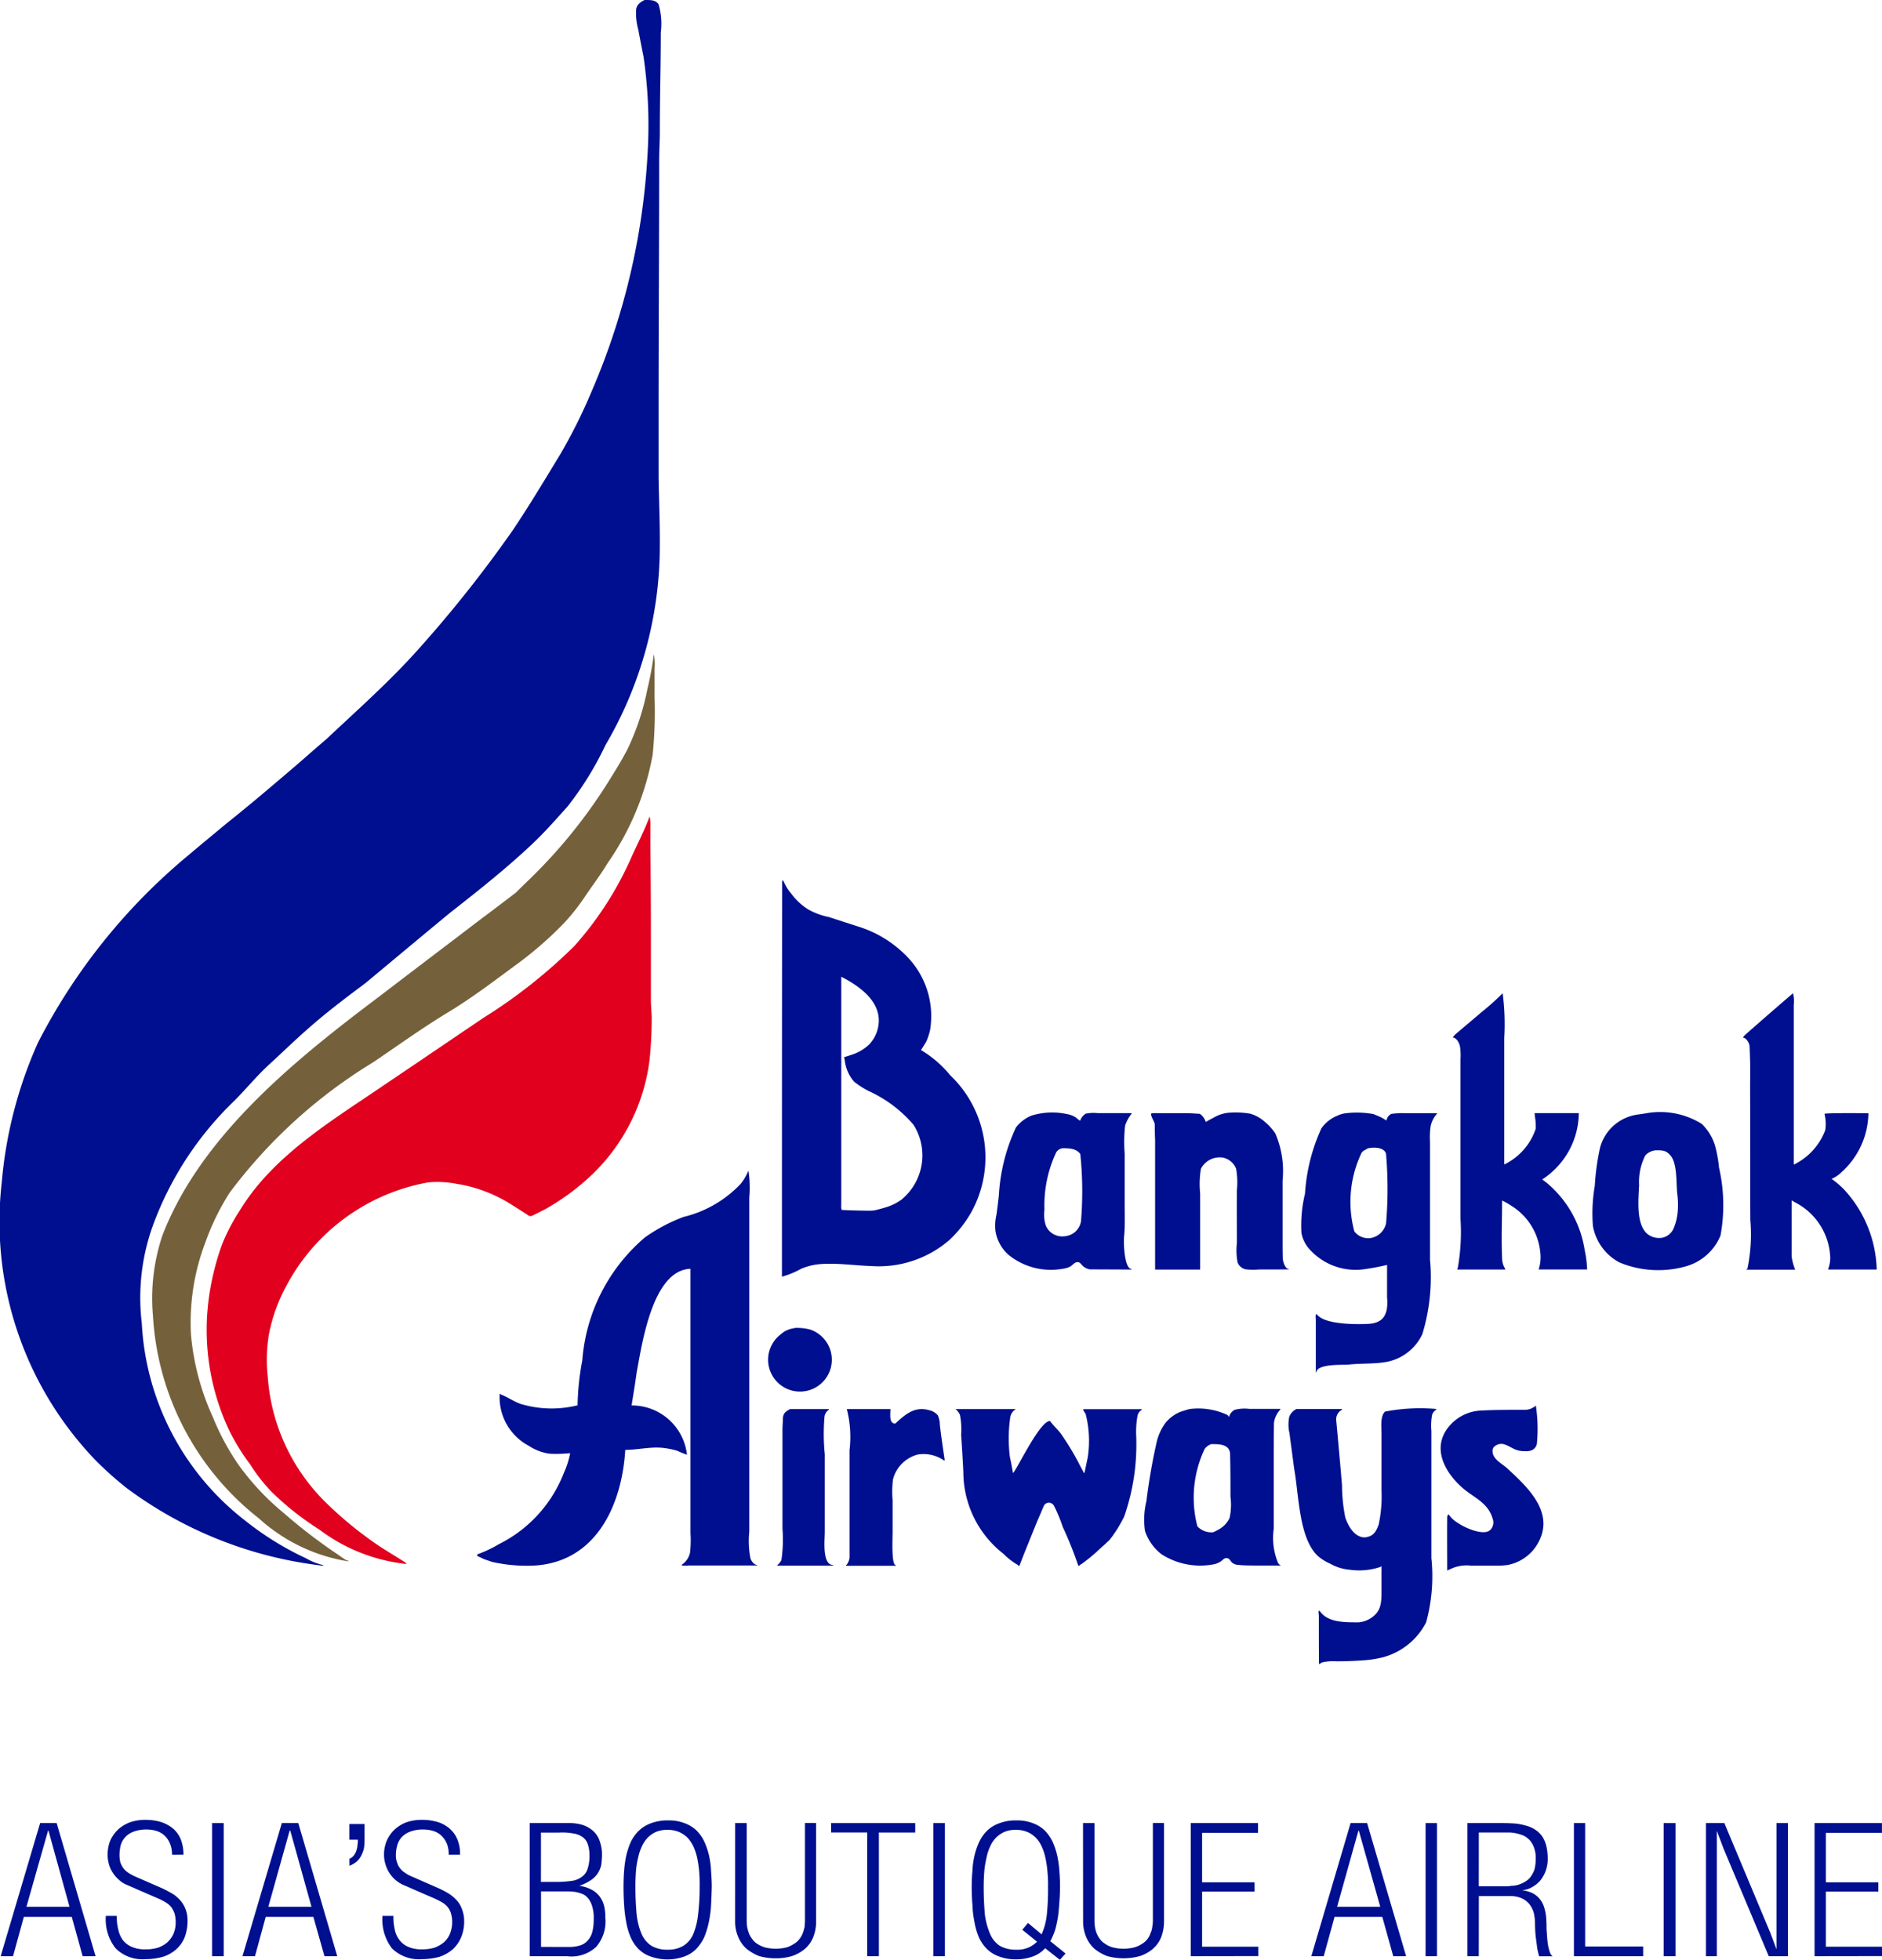
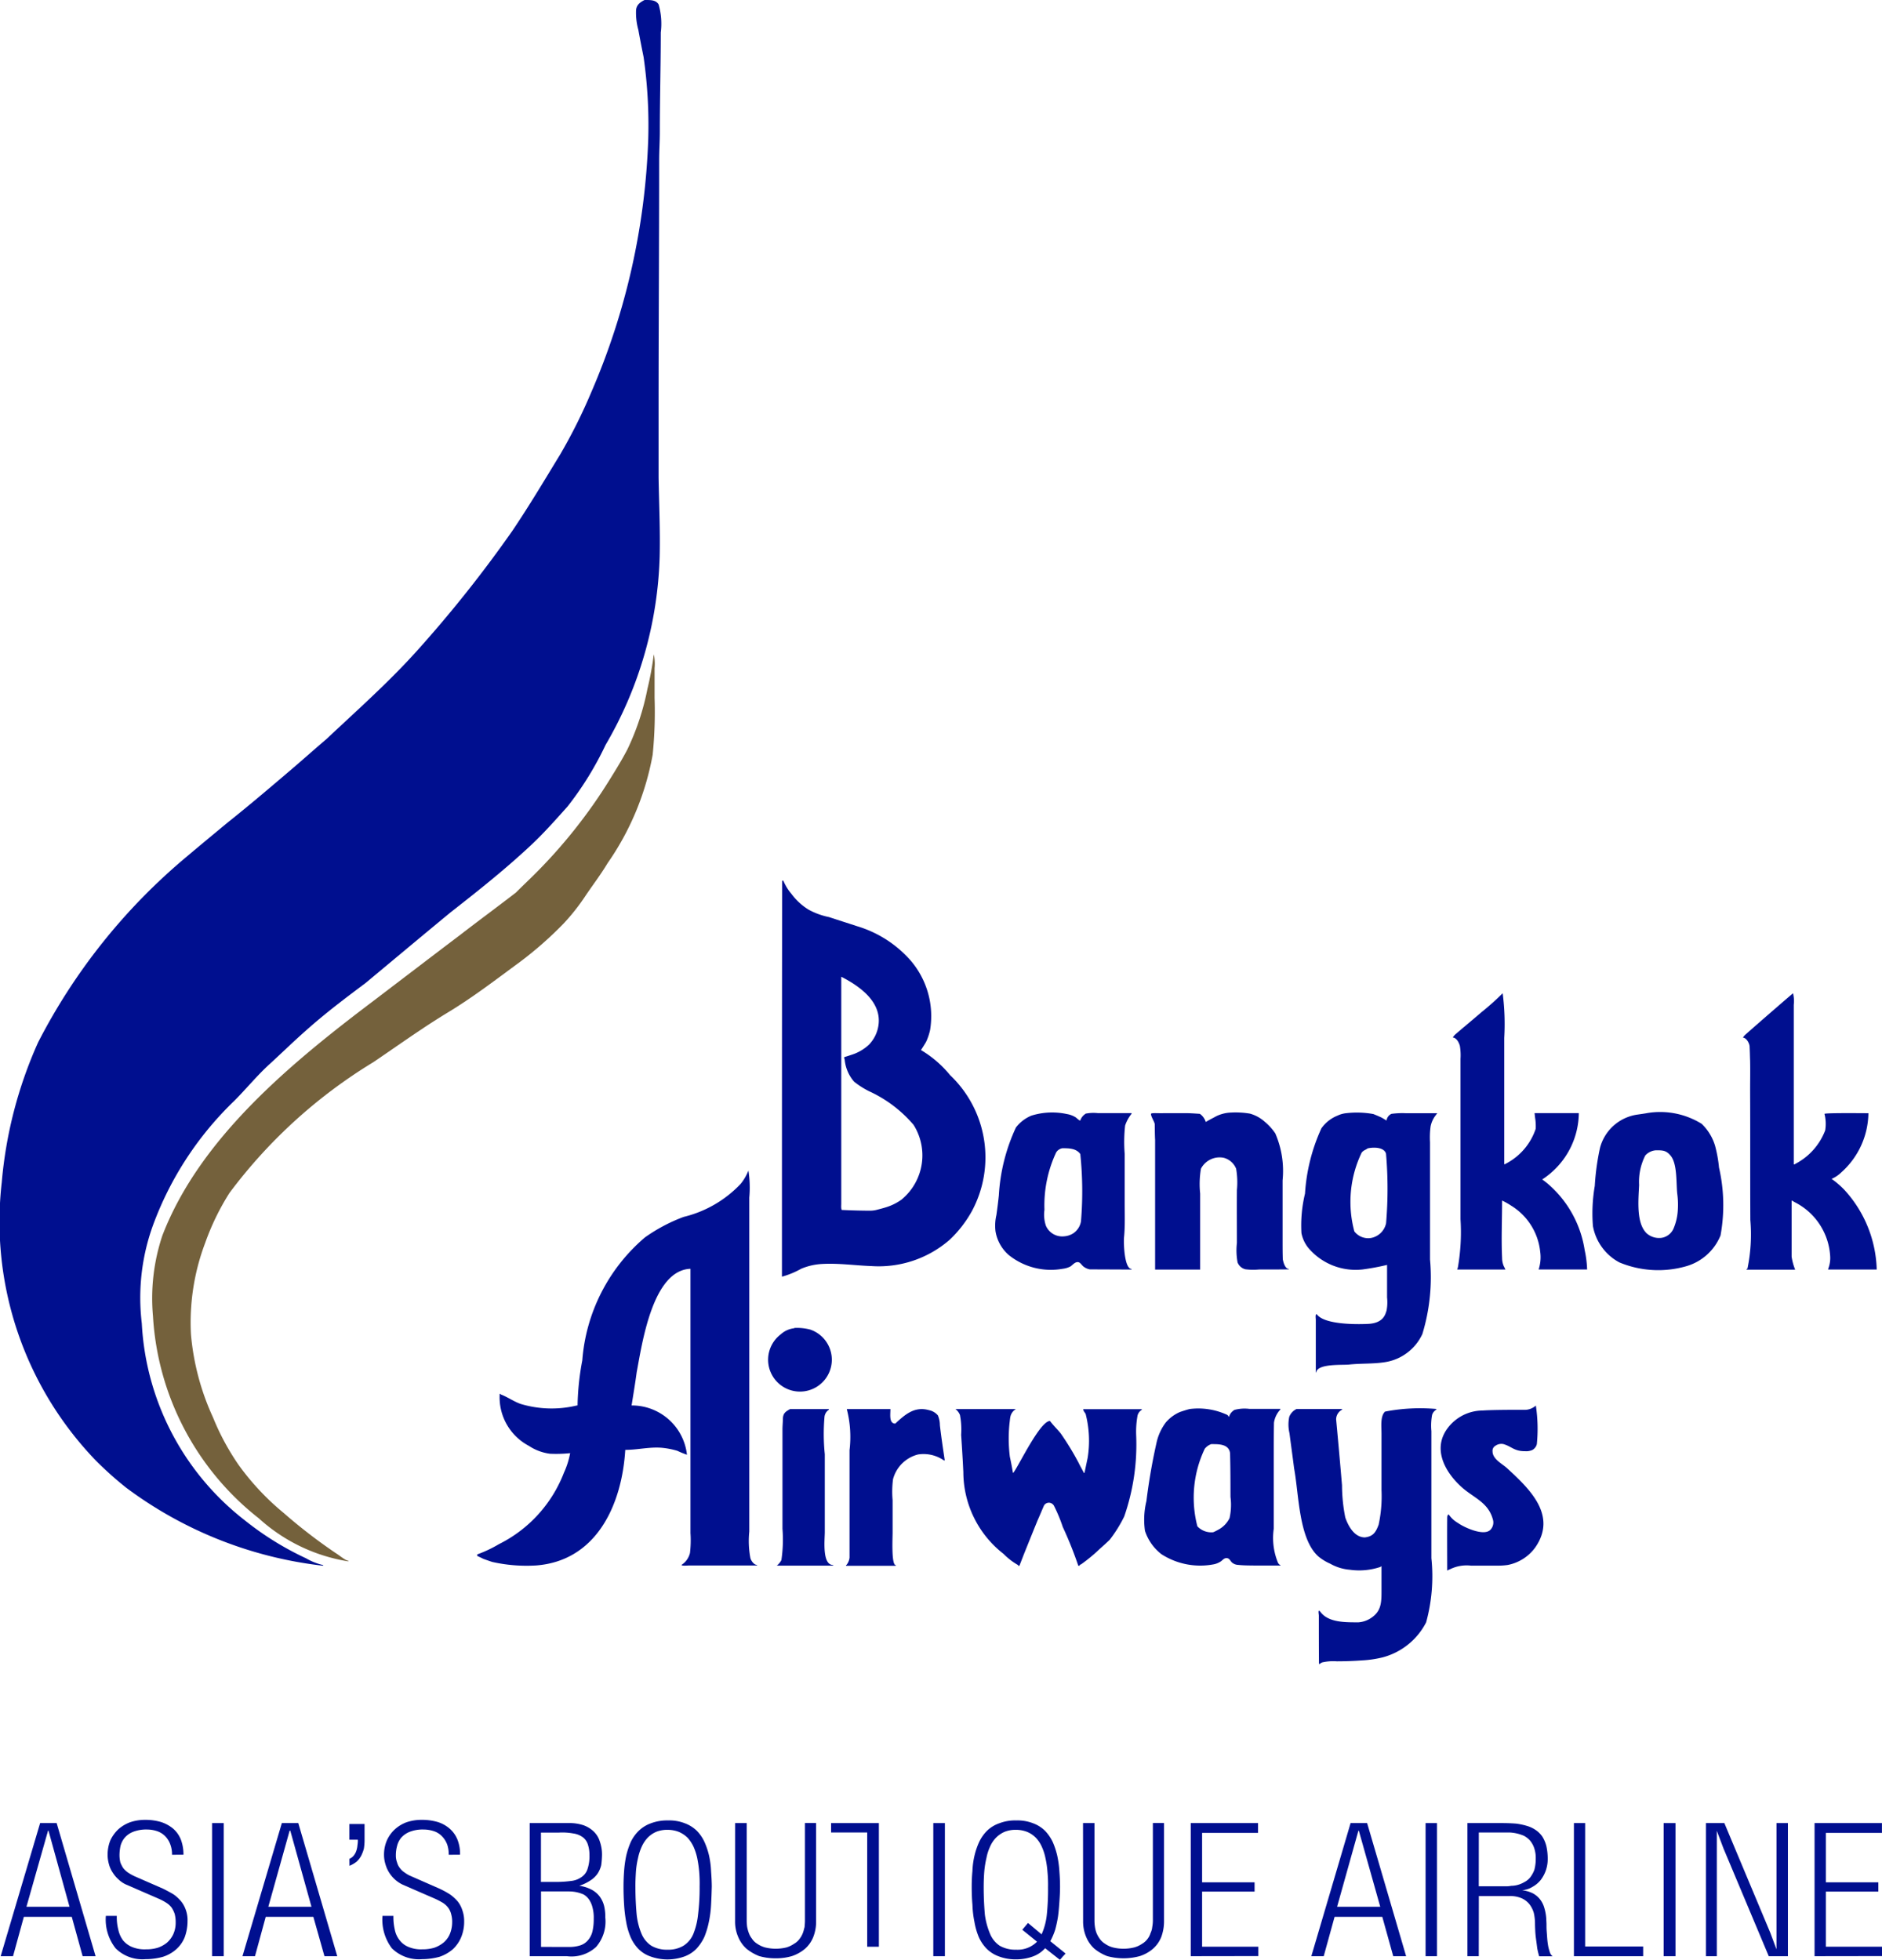
<svg xmlns="http://www.w3.org/2000/svg" id="Group_77399" data-name="Group 77399" width="71.723" height="74.703" viewBox="0 0 71.723 74.703">
  <g id="Group_5" data-name="Group 5">
    <g id="Group_1" data-name="Group 1">
      <path id="Path_1" data-name="Path 1" d="M355.243,491.3h1.737v.025a.421.421,0,0,0-.226.368q.118,1.26.224,2.513a6.359,6.359,0,0,0,.125,1.229c.112.324.346.758.747.758.322-.038.42-.207.524-.485a5.141,5.141,0,0,0,.109-1.317v-2.148c0-.27-.052-.668.134-.845a7.035,7.035,0,0,1,1.955-.1v.025a.357.357,0,0,0-.161.2,2.28,2.28,0,0,0-.027.619v4.841a6.655,6.655,0,0,1-.2,2.448,2.612,2.612,0,0,1-1.652,1.333,4.2,4.2,0,0,1-.79.117c-.324.024-.662.035-.965.035a1.838,1.838,0,0,0-.57.046c-.022.027-.071.027-.071.055H356.1c-.005-.616-.005-1.232-.005-1.846,0-.043-.033-.188.014-.188,0,.016.022.024.027.024.3.439.968.423,1.475.423a1,1,0,0,0,.515-.194c.352-.254.357-.581.357-1.014v-.935c-.046.033-.032.033-.046.033a2.532,2.532,0,0,1-1.161.106,1.8,1.8,0,0,1-.744-.229,1.911,1.911,0,0,1-.455-.278c-.749-.668-.739-2.353-.924-3.353-.057-.455-.12-.9-.177-1.344a1.434,1.434,0,0,1-.008-.627A.558.558,0,0,1,355.243,491.3Z" transform="translate(-305.834 -437.594)" fill="#000f8f" fill-rule="evenodd" />
      <path id="Path_2" data-name="Path 2" d="M300.679,491.353h2.306a.444.444,0,0,0-.213.3c-.016.079-.019.152-.03.226a5.68,5.68,0,0,0,.011,1.29c.047.212.085.414.117.611.016.005-.006,0,0,0s.033-.006.033-.022c.213-.294,1.006-1.952,1.38-1.952.125.169.281.316.409.475a10.683,10.683,0,0,1,.682,1.12c.063.134.139.256.2.384.011-.005.011,0,.025,0,.038-.19.082-.392.12-.575a4.109,4.109,0,0,0-.079-1.679c-.049-.065-.1-.147-.088-.174h2.23v.025a.347.347,0,0,0-.161.213,3.448,3.448,0,0,0-.054.739,8.375,8.375,0,0,1-.455,3.113,5.127,5.127,0,0,1-.556.891c-.125.12-.251.234-.387.354a6.19,6.19,0,0,1-.7.578c-.03.014-.06.014-.055.055h-.052a14.711,14.711,0,0,0-.592-1.48,5.917,5.917,0,0,0-.338-.812.233.233,0,0,0-.158-.109.217.217,0,0,0-.221.109c-.084.191-.158.374-.24.556-.164.4-.319.788-.482,1.191-.071.177-.142.365-.213.545-.03,0-.049.022-.049-.025a2.5,2.5,0,0,1-.553-.425,3.958,3.958,0,0,1-1.535-3.116c-.022-.472-.052-.949-.084-1.426a2.933,2.933,0,0,0-.044-.752A.511.511,0,0,0,300.679,491.353Z" transform="translate(-264.268 -437.645)" fill="#000f8f" fill-rule="evenodd" />
      <path id="Path_3" data-name="Path 3" d="M282.9,491.353h1.663c0,.2-.06.553.185.553.363-.336.731-.671,1.284-.512a.6.6,0,0,1,.34.2.951.951,0,0,1,.076.371c.052.455.12.9.185,1.344h-.033a1.36,1.36,0,0,0-.984-.226,1.322,1.322,0,0,0-.954.943,3.7,3.7,0,0,0-.016.8v1.235c0,.2-.052,1.24.12,1.24v.025h-1.894V497.3c.006,0,.027-.019.027-.019a.528.528,0,0,0,.106-.27v-4.094A4.228,4.228,0,0,0,282.9,491.353Z" transform="translate(-250.629 -437.645)" fill="#000f8f" fill-rule="evenodd" />
      <path id="Path_4" data-name="Path 4" d="M272.082,491.353h1.48v.025a.37.37,0,0,0-.169.289,7.6,7.6,0,0,0,.013,1.407v2.982c-.005.319-.1,1.24.316,1.24v.025H271.58a.2.2,0,0,1,.025-.025h0a.635.635,0,0,0,.147-.188,5.307,5.307,0,0,0,.041-1.194v-3.773c0-.15.013-.251.016-.4C271.809,491.492,271.937,491.44,272.082,491.353Z" transform="translate(-241.973 -437.645)" fill="#000f8f" fill-rule="evenodd" />
      <path id="Path_5" data-name="Path 5" d="M383.4,490.782a5.883,5.883,0,0,1,.038,1.469.35.35,0,0,1-.177.227.571.571,0,0,1-.27.043c-.412.006-.515-.18-.824-.27a.39.39,0,0,0-.311.066.216.216,0,0,0-.106.21c0,.3.368.469.562.651.851.782,1.916,1.794,1.063,3.015a1.689,1.689,0,0,1-1.047.665,2.477,2.477,0,0,1-.376.025h-1.028a1.429,1.429,0,0,0-.812.147c-.022,0-.068.038-.09.038,0-.657-.006-1.314,0-1.979,0-.054,0-.153.06-.153a1.06,1.06,0,0,0,.346.319c.226.164.987.521,1.24.262a.4.4,0,0,0,.093-.4c-.169-.613-.662-.791-1.107-1.156-.679-.57-1.229-1.5-.616-2.317a1.676,1.676,0,0,1,1.333-.673c.36-.027,1.191-.027,1.559-.027A.638.638,0,0,0,383.4,490.782Z" transform="translate(-324.869 -437.208)" fill="#000f8f" fill-rule="evenodd" />
      <path id="Path_6" data-name="Path 6" d="M271.191,478.133a2,2,0,0,1,.6.06,1.214,1.214,0,1,1-1.12.185.916.916,0,0,1,.521-.235Z" transform="translate(-240.919 -427.517)" fill="#000f8f" fill-rule="evenodd" />
      <path id="Path_7" data-name="Path 7" d="M233.061,452.473a4.182,4.182,0,0,1,.033,1.033v12.73a3.489,3.489,0,0,0,.041,1c.019.093.131.267.248.267.006,0,.006.022,0,.024h-2.59c-.052,0-.281.025-.281-.024a.737.737,0,0,0,.322-.455,4.11,4.11,0,0,0,.019-.76v-10.07c-1.442.052-1.84,2.824-2.05,3.944-.055.417-.128.842-.194,1.265a2.11,2.11,0,0,1,2.11,1.878,3.382,3.382,0,0,1-.368-.15,3.072,3.072,0,0,0-.583-.114c-.472-.041-.933.079-1.4.079-.128,2.1-1.1,4.228-3.394,4.405a5.963,5.963,0,0,1-1.677-.134c-.109-.035-.221-.076-.33-.114-.082-.041-.164-.079-.243-.117v-.055a4.763,4.763,0,0,0,.826-.39,5.082,5.082,0,0,0,2.48-2.723,3.151,3.151,0,0,0,.237-.747,5.147,5.147,0,0,1-.772.022,1.893,1.893,0,0,1-.8-.3,2.092,2.092,0,0,1-1.112-1.984h.022c.016.014.016.016.014.022.267.1.493.27.766.365a4.1,4.1,0,0,0,2.14.057h.025a10.069,10.069,0,0,1,.18-1.717,6.833,6.833,0,0,1,2.388-4.689,6.425,6.425,0,0,1,1.472-.78,4.418,4.418,0,0,0,2.173-1.257A1.889,1.889,0,0,0,233.061,452.473Z" transform="translate(-204.539 -407.857)" fill="#000f8f" fill-rule="evenodd" />
      <path id="Path_8" data-name="Path 8" d="M335.61,443.015a3.294,3.294,0,0,1,.723.041,1.409,1.409,0,0,1,.564.311,2.134,2.134,0,0,1,.4.441,3.607,3.607,0,0,1,.278,1.793v2.287c0,.235,0,.472.008.72.019.1.082.365.229.365,0,.016,0,.019,0,.019-.379.005-.763.005-1.137.005a2.477,2.477,0,0,1-.515-.008.43.43,0,0,1-.3-.262,2.514,2.514,0,0,1-.025-.747c0-.682-.005-1.344,0-2.012a3.053,3.053,0,0,0-.03-.812.7.7,0,0,0-.474-.417.8.8,0,0,0-.867.417,3.471,3.471,0,0,0-.03.946V449h-1.717v-4.94c-.011-.2-.011-.4-.014-.605-.011-.093-.166-.321-.139-.4a.317.317,0,0,1,.071-.016c.134-.005.273.005.4,0h.908c.142,0,.48.025.48.025a.585.585,0,0,1,.224.311h0c0-.008.03-.014.033-.019.115-.071.243-.131.365-.2A1.391,1.391,0,0,1,335.61,443.015Z" transform="translate(-288.696 -400.609)" fill="#000f8f" fill-rule="evenodd" />
      <path id="Path_9" data-name="Path 9" d="M430.954,423.573a1.224,1.224,0,0,1,.028.439v6.082c.016,0,.051,0,.051-.014a2.4,2.4,0,0,0,1.147-1.281,1.538,1.538,0,0,0-.027-.629c.036-.041,1.447-.025,1.674-.025a3.076,3.076,0,0,1-1.03,2.252,1.2,1.2,0,0,1-.373.251h0a3.239,3.239,0,0,1,.488.419,4.679,4.679,0,0,1,1.232,3.037h-1.851v-.024a1.124,1.124,0,0,0,.076-.5,2.464,2.464,0,0,0-1.295-2.015c-.036-.017-.161-.09-.161-.09H430.9v2.134a2.2,2.2,0,0,0,.136.5h-1.851v-.024c.011,0,.033-.014.033-.019a6.418,6.418,0,0,0,.109-1.853c-.008-1.644,0-3.288-.008-4.934,0-.376.008-.761,0-1.134-.008-.185-.008-.327-.019-.52.006-.131-.12-.357-.248-.357,0,0,0-.035.076-.107S430.322,424.11,430.954,423.573Z" transform="translate(-362.622 -385.714)" fill="#000f8f" fill-rule="evenodd" />
      <path id="Path_10" data-name="Path 10" d="M383.651,423.573a9.135,9.135,0,0,1,.06,1.7v4.817s.046,0,.046-.014a2.329,2.329,0,0,0,1.153-1.338,2.037,2.037,0,0,0-.014-.357c-.014-.085-.025-.207-.03-.24h0s0,.005.005,0h1.682a3.046,3.046,0,0,1-1.088,2.3,2.854,2.854,0,0,1-.308.229h0a3.047,3.047,0,0,1,.338.275,4.161,4.161,0,0,1,1.281,2.418,4.077,4.077,0,0,1,.093.739h-1.848a1.5,1.5,0,0,0,.06-.676,2.342,2.342,0,0,0-1.1-1.753,2.87,2.87,0,0,0-.352-.2c0,.752-.035,1.45,0,2.189a.8.8,0,0,0,.063.311c.019.033.065.131.065.131h-1.84l.027-.082a7.856,7.856,0,0,0,.1-1.837v-6.111a2.161,2.161,0,0,0-.025-.5c-.033-.112-.117-.3-.27-.316h0a.558.558,0,0,1,.131-.145c.1-.09.614-.518.965-.82A10.277,10.277,0,0,0,383.651,423.573Z" transform="translate(-326.384 -385.714)" fill="#000f8f" fill-rule="evenodd" />
      <path id="Path_11" data-name="Path 11" d="M334.857,491.37a.424.424,0,0,0-.186.226.027.027,0,0,0-.008.025h-.022c0-.052-.074-.085-.1-.093a2.609,2.609,0,0,0-1.379-.2c-.114.027-.251.074-.36.109a1.469,1.469,0,0,0-.548.4,2.019,2.019,0,0,0-.341.711,22.71,22.71,0,0,0-.4,2.29,3,3,0,0,0-.055,1.134,1.854,1.854,0,0,0,.63.891,2.73,2.73,0,0,0,1.973.387.738.738,0,0,0,.275-.106c.071-.043.123-.128.218-.134.123-.005.147.1.221.169a.383.383,0,0,0,.235.09c.2.022.409.022.607.024h1v-.024c-.038,0-.071-.049-.09-.082a2.485,2.485,0,0,1-.161-1.3V493.2c0-.45,0-.9.008-1.352a.927.927,0,0,1,.243-.5v-.025H335.44a1.5,1.5,0,0,0-.583.041m-.177,4.124a1,1,0,0,1-.42.436c-.065.035-.128.07-.2.1a.723.723,0,0,1-.605-.226,4.334,4.334,0,0,1,.281-2.955.544.544,0,0,1,.245-.177c.232,0,.523-.008.657.177a.336.336,0,0,1,.063.2c.016.548.014,1.09.016,1.638A2.323,2.323,0,0,1,334.679,495.495Z" transform="translate(-287.823 -437.622)" fill="#000f8f" fill-rule="evenodd" />
      <path id="Path_12" data-name="Path 12" d="M409.307,445.091a4.948,4.948,0,0,0-.15-.821,1.92,1.92,0,0,0-.509-.831,3,3,0,0,0-2.1-.406c.022,0-.34.052-.34.052a1.725,1.725,0,0,0-1.434,1.265,9.27,9.27,0,0,0-.2,1.455,6.164,6.164,0,0,0-.071,1.527,1.965,1.965,0,0,0,1.011,1.39,3.866,3.866,0,0,0,2.563.139,2.01,2.01,0,0,0,1.289-1.167,6.41,6.41,0,0,0-.06-2.6M407.74,446.7a2.118,2.118,0,0,1-.169.741.6.6,0,0,1-.439.341.714.714,0,0,1-.583-.172c-.4-.393-.313-1.254-.286-1.84a2.229,2.229,0,0,1,.234-1.123.6.6,0,0,1,.409-.2c.237,0,.379,0,.534.177.281.292.232,1.014.275,1.464A3.107,3.107,0,0,1,407.74,446.7Z" transform="translate(-343.797 -400.603)" fill="#000f8f" fill-rule="evenodd" />
      <path id="Path_13" data-name="Path 13" d="M360.968,443.046a3.242,3.242,0,0,0-.526.025.323.323,0,0,0-.188.256s-.177-.112-.226-.131c-.109-.049-.109-.049-.275-.117a3.513,3.513,0,0,0-1.036-.033,1,1,0,0,0-.332.093,1.375,1.375,0,0,0-.614.485,7.012,7.012,0,0,0-.624,2.486,5.165,5.165,0,0,0-.136,1.508,1.3,1.3,0,0,0,.253.551,2.361,2.361,0,0,0,2.086.832,9.268,9.268,0,0,0,.924-.172v1.24a1.709,1.709,0,0,1-.019.5c-.043.12-.1.472-.687.507-.251.014-1.616.063-1.955-.344-.008,0,0,0-.022-.025-.06,0-.033.164-.033.207v2.014h.016c.038-.343.99-.275,1.243-.3.488-.054,1.009-.016,1.48-.111a1.889,1.889,0,0,0,1.322-1.053,7.428,7.428,0,0,0,.292-2.843V444.15a3.148,3.148,0,0,1,.022-.6,1.009,1.009,0,0,1,.215-.45c.03-.052.03-.019.03-.052h-1.21m-.731,4.19a.724.724,0,0,1-.572.564.665.665,0,0,1-.638-.251,4.331,4.331,0,0,1,.278-3c.069-.093.147-.1.229-.163.246-.057.632-.041.7.2A15.574,15.574,0,0,1,360.237,447.236Z" transform="translate(-307.413 -400.616)" fill="#000f8f" fill-rule="evenodd" />
      <path id="Path_14" data-name="Path 14" d="M310.618,443.042a.48.48,0,0,0-.229.273h0c0-.011,0,.011,0,0-.047,0-.136-.1-.183-.128a.908.908,0,0,0-.324-.12,2.667,2.667,0,0,0-1.355.06,1.44,1.44,0,0,0-.589.452,7.056,7.056,0,0,0-.651,2.587c-.027.256-.057.5-.093.75a1.78,1.78,0,0,0-.033.627,1.531,1.531,0,0,0,.494.889,2.561,2.561,0,0,0,2.069.532.845.845,0,0,0,.3-.093c.074-.055.161-.161.264-.161s.144.106.224.169a.552.552,0,0,0,.248.109c.532,0,1.058.005,1.584.005v-.024c-.275,0-.311-1-.283-1.238.038-.392.022-.831.022-1.246v-1.9a5.689,5.689,0,0,1,.016-1.079,1.445,1.445,0,0,1,.246-.45v-.025h-1.292a1.5,1.5,0,0,0-.477.025m-.155,4.075a.686.686,0,0,1-.3.483.743.743,0,0,1-.355.114.676.676,0,0,1-.684-.4,1.322,1.322,0,0,1-.057-.611,4.759,4.759,0,0,1,.447-2.189.352.352,0,0,1,.237-.158c.267,0,.529.008.682.221A13.742,13.742,0,0,1,310.419,447.134Z" transform="translate(-269.221 -400.604)" fill="#000f8f" fill-rule="evenodd" />
      <path id="Path_15" data-name="Path 15" d="M277.708,411.686s.163-.251.2-.324a2.259,2.259,0,0,0,.147-.441,3.258,3.258,0,0,0-.758-2.666,4.393,4.393,0,0,0-2.017-1.287c-.368-.12-.725-.234-1.082-.351a2.726,2.726,0,0,1-.772-.281,2.34,2.34,0,0,1-.662-.611,1.844,1.844,0,0,1-.3-.491h-.047c-.008,5.035-.008,10.054-.008,15.091a3.234,3.234,0,0,0,.728-.3,2.347,2.347,0,0,1,.769-.183c.649-.041,1.295.057,1.925.079a4.118,4.118,0,0,0,2.966-1,4.475,4.475,0,0,0,.853-1.1,4.321,4.321,0,0,0-.834-5.179,4.185,4.185,0,0,0-1.107-.954m-.725,5.686a2.048,2.048,0,0,1-.618.308c-.131.041-.254.071-.365.1a1.033,1.033,0,0,1-.224.027c-.351,0-.714-.011-1.069-.027v.005c-.055-.005-.038-.185-.038-.243v-8.652c.673.346,1.581.957,1.409,1.9a1.331,1.331,0,0,1-.354.689,1.708,1.708,0,0,1-.627.374c-.1.033-.2.068-.289.093-.046,0-.019.074-.008.109a1.485,1.485,0,0,0,.357.834,3.226,3.226,0,0,0,.567.363,4.905,4.905,0,0,1,1.7,1.284A2.182,2.182,0,0,1,276.983,417.372Z" transform="translate(-242.609 -371.663)" fill="#000f8f" fill-rule="evenodd" />
-       <path id="Path_16" data-name="Path 16" d="M195.523,394.753a1.576,1.576,0,0,1,.03.415v.725c.011,1.093.019,2.246.019,3.375v2.571c.008.169.019.346.03.515a15.162,15.162,0,0,1-.084,1.7,7.3,7.3,0,0,1-2.437,4.577,9,9,0,0,1-1.515,1.08c-.166.084-.338.174-.51.256a.065.065,0,0,1-.047.016h-.073c-.273-.183-.551-.357-.831-.529a5.44,5.44,0,0,0-1.949-.7,3.734,3.734,0,0,0-1.08-.052,7.637,7.637,0,0,0-5.392,3.934,6.373,6.373,0,0,0-.673,1.876,5.93,5.93,0,0,0-.041,1.6,7.445,7.445,0,0,0,2.164,4.741,14.358,14.358,0,0,0,2.186,1.777c.289.18.575.357.856.534.032.022.057.022.057.063h.017a.032.032,0,0,1,.005.019,6.687,6.687,0,0,1-3.326-1.317,10.981,10.981,0,0,1-1.824-1.445,6.777,6.777,0,0,1-.812-1.044,8.1,8.1,0,0,1-.782-1.265,8.976,8.976,0,0,1-.85-4.438,9.806,9.806,0,0,1,.567-2.669,7.377,7.377,0,0,1,.682-1.306c1.284-2.107,3.544-3.437,5.5-4.776,1.273-.856,2.527-1.712,3.792-2.565a19.925,19.925,0,0,0,3.457-2.734,12.84,12.84,0,0,0,2.183-3.41C195.071,395.778,195.327,395.279,195.523,394.753Z" transform="translate(-170.766 -363.633)" fill="#e1001e" fill-rule="evenodd" />
      <path id="Path_17" data-name="Path 17" d="M188.919,368.323a1.749,1.749,0,0,1,.03.529v1.137a16.18,16.18,0,0,1-.073,2.162,10.485,10.485,0,0,1-1.718,4.133c-.256.428-.559.823-.84,1.24a7.883,7.883,0,0,1-.839,1.063,14.039,14.039,0,0,1-1.65,1.453c-.916.673-1.785,1.344-2.747,1.927-.979.592-1.906,1.262-2.849,1.9a19.433,19.433,0,0,0-5.485,4.986,9.438,9.438,0,0,0-.924,1.9,8.56,8.56,0,0,0-.543,3.5,9.549,9.549,0,0,0,.84,3.156,9.35,9.35,0,0,0,.973,1.807,9.754,9.754,0,0,0,1.72,1.835,20.206,20.206,0,0,0,2,1.54c.1.057.363.281.464.281a.037.037,0,0,1,0,.024,6.615,6.615,0,0,1-3.408-1.638,10.576,10.576,0,0,1-4.037-7.712,7.553,7.553,0,0,1,.357-3.067c1.426-3.713,4.9-6.572,8.042-8.944,1.1-.837,2.194-1.674,3.3-2.511.7-.542,1.426-1.074,2.132-1.62.21-.21.431-.422.638-.624a19.738,19.738,0,0,0,2.936-3.68c.232-.373.466-.752.671-1.145a9.564,9.564,0,0,0,.769-2.32A11.806,11.806,0,0,0,188.919,368.323Z" transform="translate(-164.003 -343.383)" fill="#74613c" fill-rule="evenodd" />
      <path id="Path_18" data-name="Path 18" d="M169.525,261.663c.224,0,.428-.008.537.169a2.664,2.664,0,0,1,.082,1.071c0,1.254-.036,2.5-.036,3.778,0,.363-.025.72-.025,1.088,0,3.14-.022,6.223-.022,9.375v2.718c.016.992.065,2.006.041,3.01a15.029,15.029,0,0,1-2.061,7.183,12.272,12.272,0,0,1-1.453,2.352c-.455.507-.908,1.022-1.409,1.488-.979.916-2.012,1.734-3.053,2.549-1.082.892-2.159,1.794-3.236,2.691-.766.572-1.532,1.15-2.26,1.8-.455.4-.908.842-1.366,1.262-.491.442-.9.949-1.366,1.418a12.6,12.6,0,0,0-3.107,4.754,8.113,8.113,0,0,0-.425,3.735,10.172,10.172,0,0,0,3.925,7.507,11.446,11.446,0,0,0,2.333,1.447,2.33,2.33,0,0,0,.651.259c.006,0,0,.022,0,.025a15.45,15.45,0,0,1-7.5-2.971,13.569,13.569,0,0,1-1.156-1.033,13.119,13.119,0,0,1-3.59-10.609,16.414,16.414,0,0,1,1.385-5.335,22.747,22.747,0,0,1,5.676-7.09c.515-.436,1.022-.853,1.54-1.284.864-.687,1.72-1.418,2.582-2.154.4-.346.8-.7,1.2-1.041,1.175-1.107,2.382-2.173,3.468-3.386a47.972,47.972,0,0,0,3.607-4.542c.646-.957,1.232-1.943,1.821-2.908a20.429,20.429,0,0,0,1.183-2.366,26.5,26.5,0,0,0,2.176-9.682,18.281,18.281,0,0,0-.177-3.1c-.071-.354-.137-.684-.2-1.036a2.429,2.429,0,0,1-.087-.76C169.223,261.832,169.375,261.742,169.525,261.663Z" transform="translate(-144.962 -261.663)" fill="#000f8f" fill-rule="evenodd" />
    </g>
    <g id="Group_4" data-name="Group 4" transform="translate(0.027 69.368)">
      <g id="Group_3" data-name="Group 3" transform="translate(0 0)">
        <g id="Group_2" data-name="Group 2">
          <path id="Path_19" data-name="Path 19" d="M146.58,558.842h.63l1.483,5.073H148.2l-.414-1.5h-1.826l-.412,1.5h-.471Zm.319.289h-.017l-.823,2.9H147.7Z" transform="translate(-145.078 -558.722)" fill="#000f8f" />
          <path id="Path_20" data-name="Path 20" d="M164.71,559.658a1.073,1.073,0,0,0-.062-.384.888.888,0,0,0-.183-.308.8.8,0,0,0-.3-.2,1.229,1.229,0,0,0-.4-.071,1.391,1.391,0,0,0-.542.09.819.819,0,0,0-.319.226.8.8,0,0,0-.158.314,1.738,1.738,0,0,0-.038.352,1.217,1.217,0,0,0,.033.273,1.14,1.14,0,0,0,.109.215.891.891,0,0,0,.18.169,1.831,1.831,0,0,0,.245.139l1.085.474c.15.074.281.144.409.221a1.431,1.431,0,0,1,.295.275,1.084,1.084,0,0,1,.177.333,1.135,1.135,0,0,1,.06.406,1.775,1.775,0,0,1-.109.621,1.233,1.233,0,0,1-.322.458,1.419,1.419,0,0,1-.507.286,2.466,2.466,0,0,1-.665.09,1.447,1.447,0,0,1-1.137-.412,1.772,1.772,0,0,1-.373-1.238h.417a1.916,1.916,0,0,0,.057.523,1.058,1.058,0,0,0,.18.409.892.892,0,0,0,.343.253,1.246,1.246,0,0,0,.529.09,1.491,1.491,0,0,0,.45-.06,1.12,1.12,0,0,0,.36-.2.987.987,0,0,0,.235-.319,1.06,1.06,0,0,0,.09-.442,1.29,1.29,0,0,0-.038-.33,1.031,1.031,0,0,0-.117-.24.744.744,0,0,0-.2-.182,2.032,2.032,0,0,0-.278-.15l-1.243-.54a1,1,0,0,1-.3-.2,1.164,1.164,0,0,1-.224-.264,1.037,1.037,0,0,1-.145-.324,1.316,1.316,0,0,1-.049-.346,1.464,1.464,0,0,1,.106-.561,1.39,1.39,0,0,1,.3-.415,1.407,1.407,0,0,1,.455-.272,1.768,1.768,0,0,1,.572-.09,2.08,2.08,0,0,1,.6.082,1.4,1.4,0,0,1,.466.254,1.084,1.084,0,0,1,.292.414,1.6,1.6,0,0,1,.1.578Z" transform="translate(-158.181 -558.33)" fill="#000f8f" />
          <path id="Path_21" data-name="Path 21" d="M179.527,563.915v-5.073h.445v5.073Z" transform="translate(-171.472 -558.722)" fill="#000f8f" />
          <path id="Path_22" data-name="Path 22" d="M185.982,558.842h.627l1.485,5.073h-.488l-.423-1.5h-1.815l-.409,1.5h-.477Zm.322.289h-.025l-.812,2.9h1.644Z" transform="translate(-175.268 -558.722)" fill="#000f8f" />
          <path id="Path_23" data-name="Path 23" d="M201.911,560.331a.43.43,0,0,0,.174-.136.588.588,0,0,0,.093-.18.917.917,0,0,0,.041-.212,1.031,1.031,0,0,0,.013-.2h-.322v-.6h.578v.646a2.045,2.045,0,0,1-.025.291,1.385,1.385,0,0,1-.1.267.886.886,0,0,1-.174.229,1.133,1.133,0,0,1-.275.161Z" transform="translate(-188.622 -558.848)" fill="#000f8f" />
          <path id="Path_24" data-name="Path 24" d="M209.833,559.658a1.205,1.205,0,0,0-.057-.384.9.9,0,0,0-.188-.308.777.777,0,0,0-.3-.2,1.271,1.271,0,0,0-.414-.071,1.355,1.355,0,0,0-.534.09.851.851,0,0,0-.322.226.793.793,0,0,0-.155.314,1.323,1.323,0,0,0-.046.352.74.74,0,0,0,.046.273.58.58,0,0,0,.109.215.634.634,0,0,0,.18.169,1.071,1.071,0,0,0,.243.139l1.079.474a3.381,3.381,0,0,1,.406.221,1.62,1.62,0,0,1,.3.275,1.065,1.065,0,0,1,.172.333,1.194,1.194,0,0,1,.068.406,1.553,1.553,0,0,1-.115.621,1.327,1.327,0,0,1-.319.458,1.522,1.522,0,0,1-.507.286,2.542,2.542,0,0,1-.662.09,1.471,1.471,0,0,1-1.15-.412,1.813,1.813,0,0,1-.36-1.238h.417a2.156,2.156,0,0,0,.052.523.928.928,0,0,0,.188.409.8.8,0,0,0,.338.253,1.22,1.22,0,0,0,.523.09,1.549,1.549,0,0,0,.453-.06,1.15,1.15,0,0,0,.36-.2.878.878,0,0,0,.235-.319,1.2,1.2,0,0,0,.09-.442,1.079,1.079,0,0,0-.041-.33.67.67,0,0,0-.114-.24.779.779,0,0,0-.2-.182,3.207,3.207,0,0,0-.284-.15l-1.243-.54a1.249,1.249,0,0,1-.3-.2,1.309,1.309,0,0,1-.221-.264,1.261,1.261,0,0,1-.142-.324,1.21,1.21,0,0,1-.052-.346,1.371,1.371,0,0,1,.112-.561,1.291,1.291,0,0,1,.3-.415,1.384,1.384,0,0,1,.45-.272,1.79,1.79,0,0,1,.578-.09,2.1,2.1,0,0,1,.605.082,1.262,1.262,0,0,1,.458.254,1.09,1.09,0,0,1,.294.414,1.442,1.442,0,0,1,.1.578Z" transform="translate(-192.758 -558.33)" fill="#000f8f" />
          <path id="Path_25" data-name="Path 25" d="M231.3,563.915v-5.073h1.48a1.671,1.671,0,0,1,.578.085,1.089,1.089,0,0,1,.393.248.89.89,0,0,1,.226.384,1.479,1.479,0,0,1,.079.5,3.394,3.394,0,0,1-.03.385,1.027,1.027,0,0,1-.136.319.935.935,0,0,1-.267.259,1.739,1.739,0,0,1-.433.21,1.432,1.432,0,0,1,.482.155.951.951,0,0,1,.305.267,1.033,1.033,0,0,1,.163.366,1.809,1.809,0,0,1,.041.423,1.475,1.475,0,0,1-.351,1.12,1.381,1.381,0,0,1-1.118.352Zm.428-2.83h.644a4.544,4.544,0,0,0,.51-.038.81.81,0,0,0,.384-.142.577.577,0,0,0,.235-.305,1.515,1.515,0,0,0,.076-.54,1.231,1.231,0,0,0-.06-.4.557.557,0,0,0-.188-.275.793.793,0,0,0-.354-.145,2.313,2.313,0,0,0-.561-.036h-.685Zm1.052,2.478a1.346,1.346,0,0,0,.447-.06.646.646,0,0,0,.292-.194.8.8,0,0,0,.172-.338,2.038,2.038,0,0,0,.049-.482,1.469,1.469,0,0,0-.049-.439.9.9,0,0,0-.134-.3.655.655,0,0,0-.2-.185,1.347,1.347,0,0,0-.256-.085,1.433,1.433,0,0,0-.295-.033h-1.074v2.115Z" transform="translate(-211.14 -558.722)" fill="#000f8f" />
          <path id="Path_26" data-name="Path 26" d="M246.585,560.938c0-.194.008-.4.022-.594a4.43,4.43,0,0,1,.079-.578,2.977,2.977,0,0,1,.175-.532,1.5,1.5,0,0,1,.305-.428,1.292,1.292,0,0,1,.463-.286,1.736,1.736,0,0,1,.652-.109,1.618,1.618,0,0,1,.643.109,1.306,1.306,0,0,1,.455.286,1.5,1.5,0,0,1,.292.428,2.757,2.757,0,0,1,.177.532,3.345,3.345,0,0,1,.074.578c.014.2.027.4.027.594-.006.235-.014.464-.027.695a4.167,4.167,0,0,1-.085.649,3.18,3.18,0,0,1-.172.572,1.763,1.763,0,0,1-.3.447,1.223,1.223,0,0,1-.455.294,1.907,1.907,0,0,1-1.3,0,1.192,1.192,0,0,1-.463-.294,1.5,1.5,0,0,1-.294-.447,2.641,2.641,0,0,1-.166-.572,5.511,5.511,0,0,1-.079-.649C246.593,561.4,246.585,561.173,246.585,560.938Zm2.9.016a5.121,5.121,0,0,0-.016-.586,4.626,4.626,0,0,0-.074-.518,2.23,2.23,0,0,0-.145-.445,1.455,1.455,0,0,0-.226-.338,1.115,1.115,0,0,0-.335-.221,1.182,1.182,0,0,0-.434-.077,1.115,1.115,0,0,0-.425.077,1.021,1.021,0,0,0-.322.221,1.246,1.246,0,0,0-.226.338,2.051,2.051,0,0,0-.145.445,3.267,3.267,0,0,0-.079.518c-.011.185-.022.379-.019.586,0,.39.019.733.046,1.034a2.611,2.611,0,0,0,.188.747,1.015,1.015,0,0,0,.374.453,1.175,1.175,0,0,0,.621.15,1.119,1.119,0,0,0,.6-.15.976.976,0,0,0,.379-.453,2.718,2.718,0,0,0,.18-.747A8.272,8.272,0,0,0,249.486,560.954Z" transform="translate(-222.85 -558.392)" fill="#000f8f" />
          <path id="Path_27" data-name="Path 27" d="M264.772,558.842h.442v3.71a2.2,2.2,0,0,0,.014.229,1.314,1.314,0,0,0,.065.246.805.805,0,0,0,.123.223.622.622,0,0,0,.2.193,1,1,0,0,0,.3.139,1.743,1.743,0,0,0,.4.049,1.8,1.8,0,0,0,.412-.049,1.03,1.03,0,0,0,.286-.137.685.685,0,0,0,.21-.183.89.89,0,0,0,.128-.226c.03-.074.046-.158.068-.232.005-.079.014-.164.014-.234v-3.73h.425V562.6a1.592,1.592,0,0,1-.112.594,1.18,1.18,0,0,1-.314.442,1.525,1.525,0,0,1-.493.275,2.116,2.116,0,0,1-.624.085,2.234,2.234,0,0,1-.629-.085,1.815,1.815,0,0,1-.483-.281,1.236,1.236,0,0,1-.316-.452,1.459,1.459,0,0,1-.117-.6Z" transform="translate(-236.784 -558.722)" fill="#000f8f" />
-           <path id="Path_28" data-name="Path 28" d="M280.418,558.842h3.206v.36h-1.385v4.713h-.445V559.2h-1.376Z" transform="translate(-248.772 -558.722)" fill="#000f8f" />
+           <path id="Path_28" data-name="Path 28" d="M280.418,558.842h3.206h-1.385v4.713h-.445V559.2h-1.376Z" transform="translate(-248.772 -558.722)" fill="#000f8f" />
          <path id="Path_29" data-name="Path 29" d="M297.077,563.915v-5.073h.442v5.073Z" transform="translate(-261.536 -558.722)" fill="#000f8f" />
          <path id="Path_30" data-name="Path 30" d="M303.338,560.938c0-.194.008-.4.027-.594a3.055,3.055,0,0,1,.076-.578,2.731,2.731,0,0,1,.18-.532,1.519,1.519,0,0,1,.3-.428,1.259,1.259,0,0,1,.466-.286,1.68,1.68,0,0,1,.652-.109,1.63,1.63,0,0,1,.64.109,1.273,1.273,0,0,1,.453.286,1.64,1.64,0,0,1,.294.428,2.936,2.936,0,0,1,.174.532,3.967,3.967,0,0,1,.079.578c.016.2.025.4.025.594s-.011.387-.025.586-.027.368-.052.548a4.788,4.788,0,0,1-.106.5,2.623,2.623,0,0,1-.188.442l.581.469c-.041.052-.084.09-.117.128a.811.811,0,0,1-.1.112l-.561-.442a1.144,1.144,0,0,1-.456.311,1.837,1.837,0,0,1-.654.114,1.776,1.776,0,0,1-.657-.114,1.256,1.256,0,0,1-.464-.294,1.515,1.515,0,0,1-.3-.447,2.629,2.629,0,0,1-.163-.572,3.812,3.812,0,0,1-.076-.649C303.346,561.4,303.338,561.173,303.338,560.938Zm2.909.016a5.08,5.08,0,0,0-.022-.586,3.668,3.668,0,0,0-.076-.518,1.943,1.943,0,0,0-.144-.445,1.18,1.18,0,0,0-.227-.338,1.006,1.006,0,0,0-.332-.221,1.168,1.168,0,0,0-.439-.077,1.093,1.093,0,0,0-.417.077,1.033,1.033,0,0,0-.324.221,1.131,1.131,0,0,0-.226.338,1.8,1.8,0,0,0-.142.445,3.554,3.554,0,0,0-.082.518c-.014.185-.022.379-.022.586,0,.39.019.733.044,1.034a2.8,2.8,0,0,0,.2.747,1.007,1.007,0,0,0,.368.453,1.2,1.2,0,0,0,.621.15,1.04,1.04,0,0,0,.8-.305l-.562-.455.218-.259.518.434a2.456,2.456,0,0,0,.2-.758A9.385,9.385,0,0,0,306.247,560.954Z" transform="translate(-266.333 -558.392)" fill="#000f8f" />
          <path id="Path_31" data-name="Path 31" d="M321.477,558.842h.436v3.71a1.655,1.655,0,0,0,.016.229,1.127,1.127,0,0,0,.06.246,1.1,1.1,0,0,0,.123.223.7.7,0,0,0,.207.193.913.913,0,0,0,.3.139,1.674,1.674,0,0,0,.4.049,1.73,1.73,0,0,0,.406-.049.992.992,0,0,0,.3-.137.71.71,0,0,0,.207-.183.667.667,0,0,0,.117-.226.68.68,0,0,0,.066-.232,1.473,1.473,0,0,0,.024-.234v-3.73h.425V562.6a1.707,1.707,0,0,1-.109.594,1.189,1.189,0,0,1-.316.442,1.446,1.446,0,0,1-.494.275,2.353,2.353,0,0,1-1.251,0,1.789,1.789,0,0,1-.485-.281,1.263,1.263,0,0,1-.314-.452,1.506,1.506,0,0,1-.115-.6Z" transform="translate(-280.23 -558.722)" fill="#000f8f" />
          <path id="Path_32" data-name="Path 32" d="M339.035,563.915v-5.073H341.6v.374h-2.132V561.1h2v.354h-2v2.1h2.143v.357Z" transform="translate(-293.683 -558.722)" fill="#000f8f" />
          <path id="Path_33" data-name="Path 33" d="M360.187,558.842h.63l1.486,5.073h-.491l-.417-1.5h-1.818l-.414,1.5h-.472Zm.314.289h-.016l-.812,2.9h1.644Z" transform="translate(-308.743 -558.722)" fill="#000f8f" />
          <path id="Path_34" data-name="Path 34" d="M377.3,563.915v-5.073h.433v5.073Z" transform="translate(-322.998 -558.722)" fill="#000f8f" />
          <path id="Path_35" data-name="Path 35" d="M384.562,563.915h-.433v-5.073h1.344c.174,0,.341.008.5.019a2.5,2.5,0,0,1,.42.087,1.171,1.171,0,0,1,.338.158,1,1,0,0,1,.254.251,1.283,1.283,0,0,1,.152.36,2.191,2.191,0,0,1,.052.5,1.3,1.3,0,0,1-.068.42,1.324,1.324,0,0,1-.194.368,1.067,1.067,0,0,1-.316.267.919.919,0,0,1-.4.131,1.164,1.164,0,0,1,.412.117.861.861,0,0,1,.278.235.939.939,0,0,1,.161.327,1.8,1.8,0,0,1,.073.422c0,.052.008.128.008.207s0,.172.008.264.014.194.022.292.022.2.038.281.043.161.063.229a.322.322,0,0,0,.1.142h-.51a2.938,2.938,0,0,1-.074-.305c-.014-.117-.03-.234-.047-.357s-.025-.226-.03-.335-.008-.191-.008-.251a1.869,1.869,0,0,0-.046-.406.99.99,0,0,0-.166-.33.81.81,0,0,0-.3-.229,1.093,1.093,0,0,0-.469-.082h-1.159Zm0-2.663h1.047a1.077,1.077,0,0,0,.191-.019.958.958,0,0,0,.24-.033,1.01,1.01,0,0,0,.254-.106.7.7,0,0,0,.226-.18,1.129,1.129,0,0,0,.161-.292,1.623,1.623,0,0,0,.052-.425,1.168,1.168,0,0,0-.063-.415.886.886,0,0,0-.163-.283.836.836,0,0,0-.223-.172,1.575,1.575,0,0,0-.529-.126h-1.191Z" transform="translate(-328.233 -558.722)" fill="#000f8f" />
          <path id="Path_36" data-name="Path 36" d="M401.489,563.915v-5.073h.428v4.705h2.211v.368Z" transform="translate(-341.534 -558.722)" fill="#000f8f" />
          <path id="Path_37" data-name="Path 37" d="M416.1,563.915v-5.073h.452v5.073Z" transform="translate(-352.725 -558.722)" fill="#000f8f" />
          <path id="Path_38" data-name="Path 38" d="M425.688,558.842h.434v5.073h-.73l-1.726-4.108-.253-.671v4.779H423v-5.073h.7l1.753,4.185.234.627v-4.812Z" transform="translate(-358.012 -558.722)" fill="#000f8f" />
          <path id="Path_39" data-name="Path 39" d="M440.706,563.915v-5.073h2.568v.374h-2.137V561.1h2v.354h-2v2.1h2.14v.357Z" transform="translate(-371.58 -558.722)" fill="#000f8f" />
        </g>
      </g>
    </g>
  </g>
</svg>